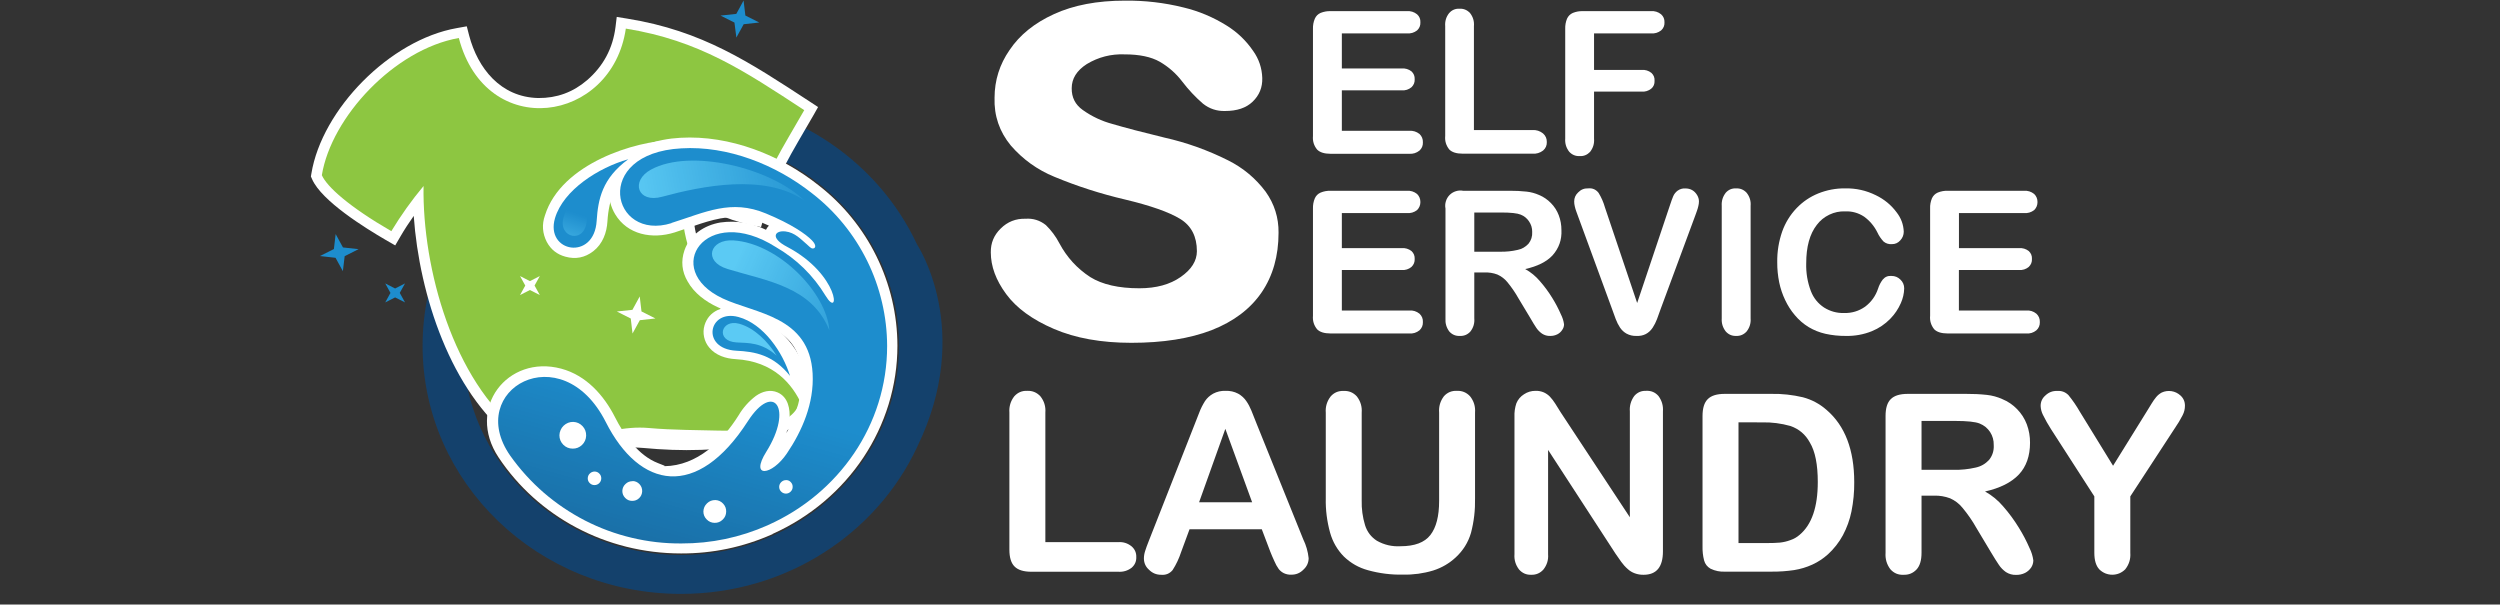
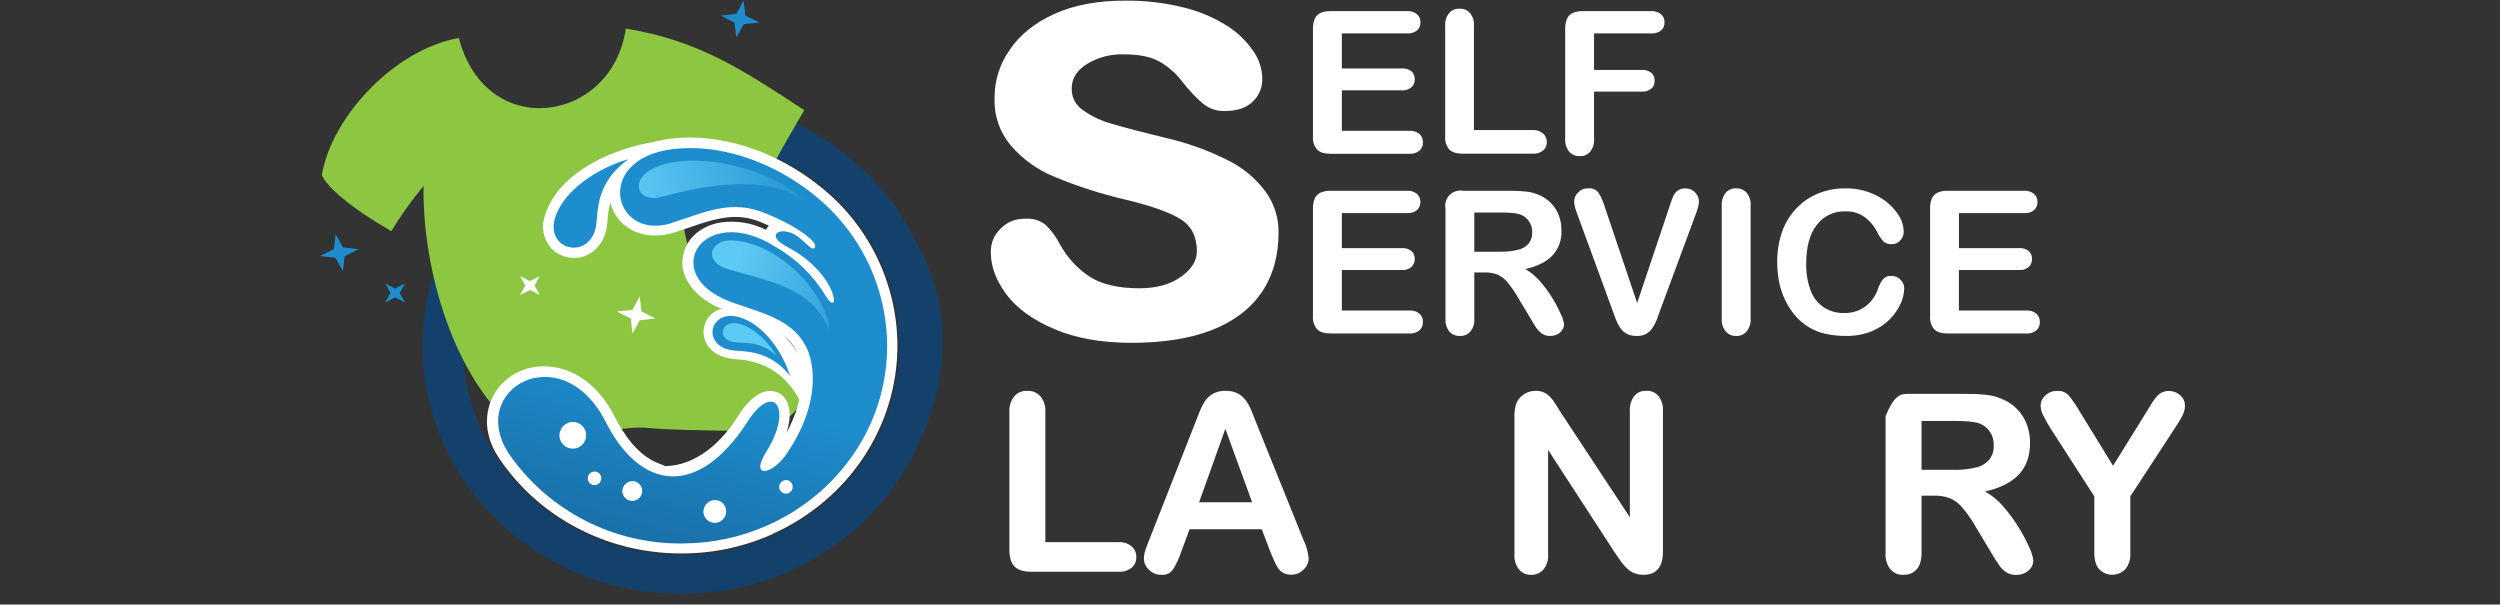
<svg xmlns="http://www.w3.org/2000/svg" width="244" zoomAndPan="magnify" viewBox="0 0 183 44.25" height="59" preserveAspectRatio="xMidYMid meet" version="1.2">
  <rect x="0" y="0" width="183" height="44.25" fill="#333333" stroke="none" />
  <defs>
    <clipPath id="c723029c6b">
      <path d="M 149 28 L 159.934 28 L 159.934 43 L 149 43 Z M 149 28 " />
    </clipPath>
    <clipPath id="54ac003caf">
      <path d="M 30 7 L 69 7 L 69 43.512 L 30 43.512 Z M 30 7 " />
    </clipPath>
    <clipPath id="4e00c6361f">
      <path d="M 22.758 1 L 60 1 L 60 34 L 22.758 34 Z M 22.758 1 " />
    </clipPath>
    <clipPath id="74111908f4">
      <path d="M 36 10 L 65 10 L 65 40 L 36 40 Z M 36 10 " />
    </clipPath>
    <clipPath id="9a78a19d54">
      <path d="M 49.141 16.324 C 51.629 15.543 53.508 14.555 56.074 15.629 C 57.945 16.406 58.98 17.129 59.434 17.594 C 59.812 17.984 59.68 18.203 59.484 18.188 C 59.348 18.188 59.219 18.016 59.023 17.852 C 58.637 17.527 58.188 17.02 57.496 16.941 C 56.723 16.848 56.34 17.402 57.605 18.062 C 61.461 20.086 61.52 23.445 60.434 21.652 C 59.523 20.152 58.309 18.965 56.793 18.086 C 51.668 14.828 48.367 19.723 52.906 21.848 C 55.289 22.965 59.258 23.133 59.484 27.344 C 59.602 29.527 58.707 31.551 57.605 33.184 C 56.508 34.816 54.859 35.039 56.094 33.066 C 58.086 29.887 56.633 27.898 54.738 30.84 C 51.023 36.609 46.816 35.793 44.34 30.887 C 41.102 24.504 33.98 28.531 37.348 33.355 C 38.059 34.355 38.875 35.258 39.801 36.062 C 40.73 36.863 41.738 37.543 42.828 38.105 C 43.918 38.664 45.059 39.086 46.25 39.367 C 47.441 39.652 48.652 39.789 49.875 39.781 C 52.074 39.785 54.176 39.344 56.188 38.453 L 56.234 38.43 C 61.379 36.129 64.938 31.125 64.938 25.32 C 64.934 24.242 64.809 23.176 64.562 22.129 C 64.316 21.078 63.957 20.07 63.48 19.102 C 63.004 18.137 62.426 17.234 61.746 16.398 C 61.066 15.562 60.301 14.816 59.449 14.156 C 56.801 12.059 53.277 10.656 49.875 10.859 C 43.281 11.219 44.758 17.715 49.16 16.332 Z M 49.141 16.324 " />
    </clipPath>
    <linearGradient x1="5406.831" gradientTransform="matrix(0.007,0,0,-0.007,21.421,-38.576)" y1="-6842.684" x2="3999.282" gradientUnits="userSpaceOnUse" y2="-11888.405" id="0425f4c739">
      <stop style="stop-color:#1d8dcd;stop-opacity:1;" offset="0" />
      <stop style="stop-color:#1d8dcd;stop-opacity:1;" offset="0.229" />
      <stop style="stop-color:#1d8dcd;stop-opacity:1;" offset="0.5" />
      <stop style="stop-color:#1d8dcd;stop-opacity:1;" offset="0.562" />
      <stop style="stop-color:#1d8ccc;stop-opacity:1;" offset="0.57" />
      <stop style="stop-color:#1d8ccb;stop-opacity:1;" offset="0.578" />
      <stop style="stop-color:#1d8bca;stop-opacity:1;" offset="0.586" />
      <stop style="stop-color:#1d8ac9;stop-opacity:1;" offset="0.594" />
      <stop style="stop-color:#1d89c8;stop-opacity:1;" offset="0.602" />
      <stop style="stop-color:#1d89c8;stop-opacity:1;" offset="0.609" />
      <stop style="stop-color:#1c88c7;stop-opacity:1;" offset="0.617" />
      <stop style="stop-color:#1c87c6;stop-opacity:1;" offset="0.625" />
      <stop style="stop-color:#1c87c5;stop-opacity:1;" offset="0.633" />
      <stop style="stop-color:#1c86c4;stop-opacity:1;" offset="0.641" />
      <stop style="stop-color:#1c85c3;stop-opacity:1;" offset="0.648" />
      <stop style="stop-color:#1c85c2;stop-opacity:1;" offset="0.656" />
      <stop style="stop-color:#1c84c1;stop-opacity:1;" offset="0.664" />
      <stop style="stop-color:#1c83c0;stop-opacity:1;" offset="0.672" />
      <stop style="stop-color:#1c82c0;stop-opacity:1;" offset="0.68" />
      <stop style="stop-color:#1c82bf;stop-opacity:1;" offset="0.688" />
      <stop style="stop-color:#1c81be;stop-opacity:1;" offset="0.695" />
      <stop style="stop-color:#1c80bd;stop-opacity:1;" offset="0.703" />
      <stop style="stop-color:#1b80bc;stop-opacity:1;" offset="0.711" />
      <stop style="stop-color:#1b7fbb;stop-opacity:1;" offset="0.719" />
      <stop style="stop-color:#1b7eba;stop-opacity:1;" offset="0.727" />
      <stop style="stop-color:#1b7eb9;stop-opacity:1;" offset="0.734" />
      <stop style="stop-color:#1b7db8;stop-opacity:1;" offset="0.742" />
      <stop style="stop-color:#1b7cb7;stop-opacity:1;" offset="0.75" />
      <stop style="stop-color:#1b7bb7;stop-opacity:1;" offset="0.758" />
      <stop style="stop-color:#1b7bb6;stop-opacity:1;" offset="0.766" />
      <stop style="stop-color:#1b7ab5;stop-opacity:1;" offset="0.771" />
      <stop style="stop-color:#1b7ab4;stop-opacity:1;" offset="0.773" />
      <stop style="stop-color:#1b79b4;stop-opacity:1;" offset="0.781" />
      <stop style="stop-color:#1b79b3;stop-opacity:1;" offset="0.789" />
      <stop style="stop-color:#1b78b2;stop-opacity:1;" offset="0.797" />
      <stop style="stop-color:#1a77b1;stop-opacity:1;" offset="0.805" />
      <stop style="stop-color:#1a76b0;stop-opacity:1;" offset="0.812" />
      <stop style="stop-color:#1a76af;stop-opacity:1;" offset="0.82" />
      <stop style="stop-color:#1a75ae;stop-opacity:1;" offset="0.828" />
      <stop style="stop-color:#1a74ae;stop-opacity:1;" offset="0.836" />
      <stop style="stop-color:#1a74ad;stop-opacity:1;" offset="0.844" />
      <stop style="stop-color:#1a73ac;stop-opacity:1;" offset="0.852" />
      <stop style="stop-color:#1a72ab;stop-opacity:1;" offset="0.859" />
      <stop style="stop-color:#1a72aa;stop-opacity:1;" offset="0.867" />
      <stop style="stop-color:#1a71a9;stop-opacity:1;" offset="0.875" />
      <stop style="stop-color:#1a70a8;stop-opacity:1;" offset="0.883" />
      <stop style="stop-color:#196fa7;stop-opacity:1;" offset="0.891" />
      <stop style="stop-color:#196fa6;stop-opacity:1;" offset="0.898" />
      <stop style="stop-color:#196ea6;stop-opacity:1;" offset="0.906" />
      <stop style="stop-color:#196da5;stop-opacity:1;" offset="0.914" />
      <stop style="stop-color:#196da4;stop-opacity:1;" offset="0.922" />
      <stop style="stop-color:#196ca3;stop-opacity:1;" offset="0.93" />
      <stop style="stop-color:#196ba2;stop-opacity:1;" offset="0.938" />
      <stop style="stop-color:#196ba1;stop-opacity:1;" offset="0.945" />
      <stop style="stop-color:#196aa0;stop-opacity:1;" offset="0.953" />
      <stop style="stop-color:#19699f;stop-opacity:1;" offset="0.961" />
      <stop style="stop-color:#19689e;stop-opacity:1;" offset="0.969" />
      <stop style="stop-color:#19689d;stop-opacity:1;" offset="0.977" />
      <stop style="stop-color:#18679d;stop-opacity:1;" offset="0.984" />
      <stop style="stop-color:#18669c;stop-opacity:1;" offset="0.992" />
      <stop style="stop-color:#18669b;stop-opacity:1;" offset="1" />
    </linearGradient>
    <clipPath id="d9eeaa101e">
      <path d="M 52 17 L 61 17 L 61 25 L 52 25 Z M 52 17 " />
    </clipPath>
    <clipPath id="fe910b2c5d">
      <path d="M 53.234 19.684 C 56.105 20.566 59.438 20.969 60.711 24.184 C 60.52 21.453 57.012 17.824 53.703 17.598 C 51.938 17.48 51.453 19.141 53.242 19.684 Z M 53.234 19.684 " />
    </clipPath>
    <linearGradient x1="4166.443" gradientTransform="matrix(0.007,0,0,-0.007,21.421,-38.576)" y1="-8437.31" x2="5638.64" gradientUnits="userSpaceOnUse" y2="-9094.76" id="4ca0eda52c">
      <stop style="stop-color:#5bcaf4;stop-opacity:1;" offset="0" />
      <stop style="stop-color:#5bcaf4;stop-opacity:1;" offset="0.125" />
      <stop style="stop-color:#5bcaf4;stop-opacity:1;" offset="0.188" />
      <stop style="stop-color:#5bcaf4;stop-opacity:1;" offset="0.219" />
      <stop style="stop-color:#5ac9f3;stop-opacity:1;" offset="0.234" />
      <stop style="stop-color:#59c8f3;stop-opacity:1;" offset="0.244" />
      <stop style="stop-color:#59c7f2;stop-opacity:1;" offset="0.25" />
      <stop style="stop-color:#58c7f2;stop-opacity:1;" offset="0.266" />
      <stop style="stop-color:#57c6f2;stop-opacity:1;" offset="0.281" />
      <stop style="stop-color:#56c5f1;stop-opacity:1;" offset="0.297" />
      <stop style="stop-color:#56c5f1;stop-opacity:1;" offset="0.312" />
      <stop style="stop-color:#55c4f0;stop-opacity:1;" offset="0.328" />
      <stop style="stop-color:#54c3ef;stop-opacity:1;" offset="0.344" />
      <stop style="stop-color:#53c2ef;stop-opacity:1;" offset="0.359" />
      <stop style="stop-color:#52c1ee;stop-opacity:1;" offset="0.375" />
      <stop style="stop-color:#51c0ee;stop-opacity:1;" offset="0.391" />
      <stop style="stop-color:#50bfed;stop-opacity:1;" offset="0.406" />
      <stop style="stop-color:#50bfed;stop-opacity:1;" offset="0.422" />
      <stop style="stop-color:#4fbeec;stop-opacity:1;" offset="0.438" />
      <stop style="stop-color:#4ebdec;stop-opacity:1;" offset="0.453" />
      <stop style="stop-color:#4dbceb;stop-opacity:1;" offset="0.469" />
      <stop style="stop-color:#4cbbeb;stop-opacity:1;" offset="0.484" />
      <stop style="stop-color:#4bbaea;stop-opacity:1;" offset="0.5" />
      <stop style="stop-color:#4abaea;stop-opacity:1;" offset="0.516" />
      <stop style="stop-color:#4ab9e9;stop-opacity:1;" offset="0.531" />
      <stop style="stop-color:#49b8e8;stop-opacity:1;" offset="0.547" />
      <stop style="stop-color:#48b7e8;stop-opacity:1;" offset="0.562" />
      <stop style="stop-color:#47b6e7;stop-opacity:1;" offset="0.578" />
      <stop style="stop-color:#46b5e7;stop-opacity:1;" offset="0.594" />
      <stop style="stop-color:#45b5e6;stop-opacity:1;" offset="0.609" />
      <stop style="stop-color:#44b4e6;stop-opacity:1;" offset="0.625" />
      <stop style="stop-color:#44b3e5;stop-opacity:1;" offset="0.641" />
      <stop style="stop-color:#43b2e5;stop-opacity:1;" offset="0.656" />
      <stop style="stop-color:#42b1e4;stop-opacity:1;" offset="0.672" />
      <stop style="stop-color:#41b0e4;stop-opacity:1;" offset="0.688" />
      <stop style="stop-color:#40afe3;stop-opacity:1;" offset="0.703" />
      <stop style="stop-color:#3fafe3;stop-opacity:1;" offset="0.719" />
      <stop style="stop-color:#3eaee2;stop-opacity:1;" offset="0.734" />
      <stop style="stop-color:#3eade1;stop-opacity:1;" offset="0.75" />
      <stop style="stop-color:#3dace1;stop-opacity:1;" offset="0.756" />
      <stop style="stop-color:#3cace1;stop-opacity:1;" offset="0.766" />
      <stop style="stop-color:#3cabe0;stop-opacity:1;" offset="0.781" />
      <stop style="stop-color:#3baae0;stop-opacity:1;" offset="0.797" />
      <stop style="stop-color:#3aaadf;stop-opacity:1;" offset="0.812" />
      <stop style="stop-color:#39a9df;stop-opacity:1;" offset="0.828" />
      <stop style="stop-color:#38a8de;stop-opacity:1;" offset="0.844" />
      <stop style="stop-color:#37a7de;stop-opacity:1;" offset="0.859" />
      <stop style="stop-color:#37a6dd;stop-opacity:1;" offset="0.875" />
      <stop style="stop-color:#36a5dd;stop-opacity:1;" offset="0.891" />
      <stop style="stop-color:#35a4dc;stop-opacity:1;" offset="0.906" />
      <stop style="stop-color:#34a4db;stop-opacity:1;" offset="0.922" />
      <stop style="stop-color:#33a3db;stop-opacity:1;" offset="0.938" />
      <stop style="stop-color:#32a2da;stop-opacity:1;" offset="0.953" />
      <stop style="stop-color:#31a1da;stop-opacity:1;" offset="0.969" />
      <stop style="stop-color:#31a0d9;stop-opacity:1;" offset="0.984" />
      <stop style="stop-color:#309fd9;stop-opacity:1;" offset="1" />
    </linearGradient>
    <clipPath id="63a308dd87">
      <path d="M 46 11 L 59 11 L 59 15 L 46 15 Z M 46 11 " />
    </clipPath>
    <clipPath id="f86b2d9010">
      <path d="M 48.469 14.402 C 51.367 13.617 55.973 12.676 58.883 14.68 C 56.414 12.289 50.562 10.84 47.66 12.41 C 46.121 13.246 46.672 14.902 48.469 14.402 Z M 48.469 14.402 " />
    </clipPath>
    <linearGradient x1="3644.804" gradientTransform="matrix(0.007,0,0,-0.007,21.421,-38.576)" y1="-8133.916" x2="5529.005" gradientUnits="userSpaceOnUse" y2="-7778.801" id="873d532383">
      <stop style="stop-color:#5bcaf4;stop-opacity:1;" offset="0" />
      <stop style="stop-color:#5ac9f4;stop-opacity:1;" offset="0.016" />
      <stop style="stop-color:#5ac8f3;stop-opacity:1;" offset="0.031" />
      <stop style="stop-color:#59c8f3;stop-opacity:1;" offset="0.047" />
      <stop style="stop-color:#58c7f2;stop-opacity:1;" offset="0.056" />
      <stop style="stop-color:#57c6f2;stop-opacity:1;" offset="0.062" />
      <stop style="stop-color:#57c6f1;stop-opacity:1;" offset="0.078" />
      <stop style="stop-color:#56c5f1;stop-opacity:1;" offset="0.094" />
      <stop style="stop-color:#55c4f0;stop-opacity:1;" offset="0.109" />
      <stop style="stop-color:#54c3f0;stop-opacity:1;" offset="0.125" />
      <stop style="stop-color:#53c2ef;stop-opacity:1;" offset="0.141" />
      <stop style="stop-color:#52c1ef;stop-opacity:1;" offset="0.156" />
      <stop style="stop-color:#51c1ee;stop-opacity:1;" offset="0.172" />
      <stop style="stop-color:#51c0ed;stop-opacity:1;" offset="0.188" />
      <stop style="stop-color:#50bfed;stop-opacity:1;" offset="0.203" />
      <stop style="stop-color:#4fbeec;stop-opacity:1;" offset="0.219" />
      <stop style="stop-color:#4ebdec;stop-opacity:1;" offset="0.234" />
      <stop style="stop-color:#4dbceb;stop-opacity:1;" offset="0.25" />
      <stop style="stop-color:#4cbbeb;stop-opacity:1;" offset="0.266" />
      <stop style="stop-color:#4bbaea;stop-opacity:1;" offset="0.281" />
      <stop style="stop-color:#4abaea;stop-opacity:1;" offset="0.297" />
      <stop style="stop-color:#49b9e9;stop-opacity:1;" offset="0.312" />
      <stop style="stop-color:#49b8e8;stop-opacity:1;" offset="0.328" />
      <stop style="stop-color:#48b7e8;stop-opacity:1;" offset="0.344" />
      <stop style="stop-color:#47b6e7;stop-opacity:1;" offset="0.359" />
      <stop style="stop-color:#46b5e7;stop-opacity:1;" offset="0.375" />
      <stop style="stop-color:#45b4e6;stop-opacity:1;" offset="0.391" />
      <stop style="stop-color:#44b3e6;stop-opacity:1;" offset="0.406" />
      <stop style="stop-color:#43b3e5;stop-opacity:1;" offset="0.422" />
      <stop style="stop-color:#42b2e4;stop-opacity:1;" offset="0.438" />
      <stop style="stop-color:#41b1e4;stop-opacity:1;" offset="0.453" />
      <stop style="stop-color:#41b0e3;stop-opacity:1;" offset="0.469" />
      <stop style="stop-color:#40afe3;stop-opacity:1;" offset="0.484" />
      <stop style="stop-color:#3faee2;stop-opacity:1;" offset="0.5" />
      <stop style="stop-color:#3eade2;stop-opacity:1;" offset="0.516" />
      <stop style="stop-color:#3dace1;stop-opacity:1;" offset="0.531" />
      <stop style="stop-color:#3cace1;stop-opacity:1;" offset="0.547" />
      <stop style="stop-color:#3babe0;stop-opacity:1;" offset="0.562" />
      <stop style="stop-color:#3aaadf;stop-opacity:1;" offset="0.578" />
      <stop style="stop-color:#39a9df;stop-opacity:1;" offset="0.594" />
      <stop style="stop-color:#39a8de;stop-opacity:1;" offset="0.609" />
      <stop style="stop-color:#38a7de;stop-opacity:1;" offset="0.625" />
      <stop style="stop-color:#37a6dd;stop-opacity:1;" offset="0.641" />
      <stop style="stop-color:#36a5dd;stop-opacity:1;" offset="0.656" />
      <stop style="stop-color:#35a5dc;stop-opacity:1;" offset="0.672" />
      <stop style="stop-color:#34a4dc;stop-opacity:1;" offset="0.688" />
      <stop style="stop-color:#33a3db;stop-opacity:1;" offset="0.703" />
      <stop style="stop-color:#32a2da;stop-opacity:1;" offset="0.719" />
      <stop style="stop-color:#31a1da;stop-opacity:1;" offset="0.734" />
      <stop style="stop-color:#31a0d9;stop-opacity:1;" offset="0.75" />
      <stop style="stop-color:#309fd9;stop-opacity:1;" offset="0.766" />
      <stop style="stop-color:#2f9ed8;stop-opacity:1;" offset="0.781" />
      <stop style="stop-color:#2e9ed8;stop-opacity:1;" offset="0.797" />
      <stop style="stop-color:#2d9dd7;stop-opacity:1;" offset="0.812" />
      <stop style="stop-color:#2c9cd6;stop-opacity:1;" offset="0.828" />
      <stop style="stop-color:#2b9bd6;stop-opacity:1;" offset="0.844" />
      <stop style="stop-color:#2a9ad5;stop-opacity:1;" offset="0.859" />
      <stop style="stop-color:#2999d5;stop-opacity:1;" offset="0.875" />
      <stop style="stop-color:#2998d4;stop-opacity:1;" offset="0.891" />
      <stop style="stop-color:#2897d4;stop-opacity:1;" offset="0.906" />
      <stop style="stop-color:#2797d3;stop-opacity:1;" offset="0.922" />
      <stop style="stop-color:#2696d3;stop-opacity:1;" offset="0.938" />
      <stop style="stop-color:#2595d2;stop-opacity:1;" offset="0.944" />
      <stop style="stop-color:#2594d2;stop-opacity:1;" offset="0.953" />
      <stop style="stop-color:#2494d1;stop-opacity:1;" offset="0.969" />
      <stop style="stop-color:#2393d1;stop-opacity:1;" offset="0.984" />
      <stop style="stop-color:#2292d0;stop-opacity:1;" offset="1" />
    </linearGradient>
    <clipPath id="f0851da34e">
      <path d="M 41 12 L 45 12 L 45 18 L 41 18 Z M 41 12 " />
    </clipPath>
    <clipPath id="8ae7a9592b">
-       <path d="M 44.152 12.781 C 42.93 14.027 42.996 15.164 42.953 16.117 C 42.844 17.91 40.809 17.43 41.254 15.914 C 41.629 14.648 42.871 13.508 44.152 12.781 Z M 44.152 12.781 " />
-     </clipPath>
+       </clipPath>
    <linearGradient x1="3175.143" gradientTransform="matrix(0.007,0,0,-0.007,21.421,-38.576)" y1="-8252.596" x2="3438.571" gradientUnits="userSpaceOnUse" y2="-7443.032" id="107d5ee1da">
      <stop style="stop-color:#4abaea;stop-opacity:1;" offset="0" />
      <stop style="stop-color:#4ab9e9;stop-opacity:1;" offset="0.008" />
      <stop style="stop-color:#49b8e9;stop-opacity:1;" offset="0.016" />
      <stop style="stop-color:#49b8e8;stop-opacity:1;" offset="0.023" />
      <stop style="stop-color:#48b7e8;stop-opacity:1;" offset="0.031" />
      <stop style="stop-color:#47b6e7;stop-opacity:1;" offset="0.039" />
      <stop style="stop-color:#46b6e7;stop-opacity:1;" offset="0.047" />
      <stop style="stop-color:#46b5e7;stop-opacity:1;" offset="0.055" />
      <stop style="stop-color:#45b4e6;stop-opacity:1;" offset="0.062" />
      <stop style="stop-color:#44b3e6;stop-opacity:1;" offset="0.07" />
      <stop style="stop-color:#43b3e5;stop-opacity:1;" offset="0.078" />
      <stop style="stop-color:#43b2e5;stop-opacity:1;" offset="0.086" />
      <stop style="stop-color:#42b1e4;stop-opacity:1;" offset="0.094" />
      <stop style="stop-color:#41b1e4;stop-opacity:1;" offset="0.102" />
      <stop style="stop-color:#41b0e3;stop-opacity:1;" offset="0.109" />
      <stop style="stop-color:#40afe3;stop-opacity:1;" offset="0.117" />
      <stop style="stop-color:#3faee2;stop-opacity:1;" offset="0.125" />
      <stop style="stop-color:#3eaee2;stop-opacity:1;" offset="0.133" />
      <stop style="stop-color:#3eade2;stop-opacity:1;" offset="0.141" />
      <stop style="stop-color:#3dace1;stop-opacity:1;" offset="0.148" />
      <stop style="stop-color:#3cace1;stop-opacity:1;" offset="0.156" />
      <stop style="stop-color:#3babe0;stop-opacity:1;" offset="0.164" />
      <stop style="stop-color:#3baae0;stop-opacity:1;" offset="0.172" />
      <stop style="stop-color:#3aaadf;stop-opacity:1;" offset="0.175" />
      <stop style="stop-color:#3aa9df;stop-opacity:1;" offset="0.18" />
      <stop style="stop-color:#39a9df;stop-opacity:1;" offset="0.188" />
      <stop style="stop-color:#39a8de;stop-opacity:1;" offset="0.195" />
      <stop style="stop-color:#38a7de;stop-opacity:1;" offset="0.203" />
      <stop style="stop-color:#37a7dd;stop-opacity:1;" offset="0.211" />
      <stop style="stop-color:#36a6dd;stop-opacity:1;" offset="0.219" />
      <stop style="stop-color:#36a5dd;stop-opacity:1;" offset="0.227" />
      <stop style="stop-color:#35a5dc;stop-opacity:1;" offset="0.234" />
      <stop style="stop-color:#34a4dc;stop-opacity:1;" offset="0.242" />
      <stop style="stop-color:#34a3db;stop-opacity:1;" offset="0.25" />
      <stop style="stop-color:#33a2db;stop-opacity:1;" offset="0.258" />
      <stop style="stop-color:#32a2da;stop-opacity:1;" offset="0.266" />
      <stop style="stop-color:#31a1da;stop-opacity:1;" offset="0.273" />
      <stop style="stop-color:#31a0d9;stop-opacity:1;" offset="0.281" />
      <stop style="stop-color:#30a0d9;stop-opacity:1;" offset="0.289" />
      <stop style="stop-color:#2f9fd8;stop-opacity:1;" offset="0.297" />
      <stop style="stop-color:#2e9ed8;stop-opacity:1;" offset="0.305" />
      <stop style="stop-color:#2e9dd8;stop-opacity:1;" offset="0.312" />
      <stop style="stop-color:#2d9dd7;stop-opacity:1;" offset="0.32" />
      <stop style="stop-color:#2c9cd7;stop-opacity:1;" offset="0.328" />
      <stop style="stop-color:#2c9bd6;stop-opacity:1;" offset="0.336" />
      <stop style="stop-color:#2b9bd6;stop-opacity:1;" offset="0.344" />
      <stop style="stop-color:#2a9ad5;stop-opacity:1;" offset="0.352" />
      <stop style="stop-color:#2999d5;stop-opacity:1;" offset="0.359" />
      <stop style="stop-color:#2998d4;stop-opacity:1;" offset="0.367" />
      <stop style="stop-color:#2898d4;stop-opacity:1;" offset="0.375" />
      <stop style="stop-color:#2797d3;stop-opacity:1;" offset="0.383" />
      <stop style="stop-color:#2796d3;stop-opacity:1;" offset="0.391" />
      <stop style="stop-color:#2696d3;stop-opacity:1;" offset="0.398" />
      <stop style="stop-color:#2595d2;stop-opacity:1;" offset="0.406" />
      <stop style="stop-color:#2494d2;stop-opacity:1;" offset="0.414" />
      <stop style="stop-color:#2493d1;stop-opacity:1;" offset="0.422" />
      <stop style="stop-color:#2393d1;stop-opacity:1;" offset="0.43" />
      <stop style="stop-color:#2292d0;stop-opacity:1;" offset="0.438" />
      <stop style="stop-color:#2191d0;stop-opacity:1;" offset="0.445" />
      <stop style="stop-color:#2191cf;stop-opacity:1;" offset="0.453" />
      <stop style="stop-color:#2090cf;stop-opacity:1;" offset="0.461" />
      <stop style="stop-color:#1f8fce;stop-opacity:1;" offset="0.469" />
      <stop style="stop-color:#1f8ece;stop-opacity:1;" offset="0.477" />
      <stop style="stop-color:#1e8ece;stop-opacity:1;" offset="0.484" />
      <stop style="stop-color:#1d8dcd;stop-opacity:1;" offset="0.5" />
      <stop style="stop-color:#1d8dcd;stop-opacity:1;" offset="0.825" />
      <stop style="stop-color:#1d8dcd;stop-opacity:1;" offset="1" />
    </linearGradient>
    <clipPath id="c4970e57f9">
      <path d="M 52 23 L 57 23 L 57 27 L 52 27 Z M 52 23 " />
    </clipPath>
    <clipPath id="936f41250f">
      <path d="M 56.852 26.039 C 55.758 25.047 54.758 25.113 53.922 25.066 C 52.348 24.98 52.766 23.332 54.102 23.695 C 55.211 23.996 56.211 24.992 56.852 26.039 Z M 56.852 26.039 " />
    </clipPath>
    <linearGradient x1="4294.198" gradientTransform="matrix(0.007,0,0,-0.007,21.421,-38.576)" y1="-9252.698" x2="4973.295" gradientUnits="userSpaceOnUse" y2="-9581.596" id="c3c1483272">
      <stop style="stop-color:#5bcaf4;stop-opacity:1;" offset="0" />
      <stop style="stop-color:#5bcaf4;stop-opacity:1;" offset="0.225" />
      <stop style="stop-color:#5bcaf4;stop-opacity:1;" offset="0.5" />
      <stop style="stop-color:#5bcaf4;stop-opacity:1;" offset="0.75" />
      <stop style="stop-color:#5bcaf4;stop-opacity:1;" offset="0.775" />
      <stop style="stop-color:#5bcaf4;stop-opacity:1;" offset="0.812" />
      <stop style="stop-color:#5bcaf4;stop-opacity:1;" offset="0.844" />
      <stop style="stop-color:#5bcaf4;stop-opacity:1;" offset="0.852" />
      <stop style="stop-color:#5ac9f4;stop-opacity:1;" offset="0.859" />
      <stop style="stop-color:#59c8f3;stop-opacity:1;" offset="0.867" />
      <stop style="stop-color:#58c7f2;stop-opacity:1;" offset="0.875" />
      <stop style="stop-color:#57c6f2;stop-opacity:1;" offset="0.883" />
      <stop style="stop-color:#56c5f1;stop-opacity:1;" offset="0.891" />
      <stop style="stop-color:#55c4f1;stop-opacity:1;" offset="0.898" />
      <stop style="stop-color:#54c3f0;stop-opacity:1;" offset="0.906" />
      <stop style="stop-color:#53c3ef;stop-opacity:1;" offset="0.914" />
      <stop style="stop-color:#52c2ef;stop-opacity:1;" offset="0.922" />
      <stop style="stop-color:#52c1ee;stop-opacity:1;" offset="0.93" />
      <stop style="stop-color:#51c0ed;stop-opacity:1;" offset="0.938" />
      <stop style="stop-color:#50bfed;stop-opacity:1;" offset="0.945" />
      <stop style="stop-color:#4fbeec;stop-opacity:1;" offset="0.953" />
      <stop style="stop-color:#4ebdec;stop-opacity:1;" offset="0.961" />
      <stop style="stop-color:#4dbceb;stop-opacity:1;" offset="0.969" />
      <stop style="stop-color:#4cbbea;stop-opacity:1;" offset="0.977" />
      <stop style="stop-color:#4bbaea;stop-opacity:1;" offset="0.984" />
      <stop style="stop-color:#4ab9e9;stop-opacity:1;" offset="0.992" />
      <stop style="stop-color:#49b8e8;stop-opacity:1;" offset="1" />
    </linearGradient>
  </defs>
  <g id="bb8161bf39">
    <path style=" stroke:none;fill-rule:nonzero;fill:#ffffff;fill-opacity:1;" d="M 93.59 17.035 C 93.59 18.734 93.176 20.191 92.352 21.402 C 91.523 22.613 90.305 23.535 88.691 24.168 C 87.086 24.785 85.125 25.094 82.816 25.094 C 80.609 25.094 78.719 24.754 77.141 24.074 C 75.566 23.398 74.402 22.547 73.652 21.527 C 72.902 20.512 72.527 19.496 72.527 18.473 C 72.516 17.789 72.758 17.211 73.246 16.734 C 73.75 16.23 74.359 15.992 75.07 16.012 C 75.625 15.973 76.121 16.129 76.559 16.477 C 76.957 16.867 77.289 17.312 77.547 17.809 C 78.09 18.828 78.844 19.656 79.812 20.285 C 80.688 20.828 81.887 21.102 83.402 21.102 C 84.637 21.102 85.645 20.824 86.43 20.273 C 87.215 19.727 87.609 19.098 87.613 18.391 C 87.613 17.312 87.203 16.52 86.387 16.023 C 85.566 15.523 84.223 15.051 82.344 14.602 C 80.578 14.188 78.855 13.637 77.18 12.941 C 75.934 12.43 74.875 11.668 73.992 10.652 C 73.156 9.637 72.758 8.469 72.801 7.152 C 72.805 5.875 73.172 4.711 73.902 3.66 C 74.637 2.562 75.723 1.684 77.156 1.031 C 78.59 0.375 80.32 0.047 82.344 0.047 C 83.789 0.031 85.219 0.195 86.621 0.543 C 87.75 0.812 88.809 1.258 89.797 1.875 C 90.57 2.355 91.215 2.973 91.73 3.727 C 92.152 4.32 92.375 4.98 92.398 5.711 C 92.418 6.395 92.184 6.977 91.688 7.449 C 91.215 7.902 90.543 8.125 89.672 8.125 C 89.066 8.141 88.527 7.961 88.055 7.586 C 87.492 7.098 86.988 6.559 86.535 5.965 C 86.086 5.375 85.535 4.891 84.895 4.52 C 84.262 4.16 83.406 3.98 82.324 3.98 C 81.332 3.941 80.406 4.176 79.551 4.691 C 78.816 5.164 78.449 5.754 78.449 6.461 C 78.441 7.133 78.711 7.664 79.258 8.051 C 79.926 8.527 80.652 8.867 81.441 9.078 C 82.359 9.348 83.617 9.68 85.227 10.07 C 86.852 10.434 88.41 10.992 89.898 11.738 C 90.992 12.285 91.91 13.051 92.645 14.031 C 93.285 14.93 93.602 15.934 93.59 17.035 Z M 93.59 17.035 " />
    <path style=" stroke:none;fill-rule:nonzero;fill:#ffffff;fill-opacity:1;" d="M 76.52 30.207 L 76.52 39.684 L 81.855 39.684 C 82.223 39.66 82.547 39.762 82.836 39.996 C 83.07 40.203 83.184 40.461 83.176 40.773 C 83.188 41.09 83.074 41.348 82.84 41.555 C 82.551 41.777 82.223 41.875 81.855 41.852 L 75.5 41.852 C 74.93 41.852 74.516 41.723 74.266 41.469 C 74.012 41.219 73.887 40.805 73.887 40.234 L 73.887 30.207 C 73.855 29.762 73.973 29.359 74.246 29.008 C 74.5 28.727 74.812 28.594 75.191 28.609 C 75.57 28.594 75.891 28.727 76.152 29.004 C 76.434 29.355 76.555 29.758 76.52 30.207 Z M 76.52 30.207 " />
    <path style=" stroke:none;fill-rule:nonzero;fill:#ffffff;fill-opacity:1;" d="M 92.984 40.379 L 92.363 38.742 L 87.074 38.742 L 86.457 40.414 C 86.305 40.879 86.098 41.32 85.832 41.734 C 85.613 41.992 85.332 42.105 84.992 42.074 C 84.648 42.074 84.355 41.953 84.113 41.711 C 83.863 41.492 83.738 41.215 83.734 40.883 C 83.734 40.695 83.766 40.512 83.824 40.336 C 83.883 40.145 83.98 39.871 84.113 39.543 L 87.438 31.086 C 87.531 30.844 87.648 30.551 87.781 30.211 C 87.891 29.914 88.035 29.633 88.203 29.363 C 88.359 29.133 88.559 28.953 88.801 28.816 C 89.082 28.668 89.387 28.598 89.707 28.609 C 90.035 28.598 90.344 28.664 90.633 28.816 C 90.871 28.949 91.07 29.129 91.227 29.355 C 91.379 29.574 91.504 29.812 91.605 30.062 C 91.711 30.312 91.84 30.648 92.004 31.066 L 95.395 39.473 C 95.609 39.91 95.742 40.375 95.793 40.859 C 95.789 41.191 95.66 41.469 95.418 41.691 C 95.168 41.949 94.867 42.074 94.508 42.066 C 94.324 42.074 94.148 42.035 93.977 41.957 C 93.832 41.883 93.707 41.785 93.605 41.656 C 93.473 41.473 93.367 41.277 93.281 41.07 C 93.16 40.809 93.062 40.578 92.984 40.379 Z M 87.773 36.766 L 91.656 36.766 L 89.695 31.391 Z M 87.773 36.766 " />
-     <path style=" stroke:none;fill-rule:nonzero;fill:#ffffff;fill-opacity:1;" d="M 97.047 36.469 L 97.047 30.215 C 97.012 29.77 97.133 29.371 97.406 29.016 C 97.656 28.734 97.973 28.602 98.348 28.617 C 98.734 28.598 99.059 28.73 99.32 29.016 C 99.594 29.371 99.711 29.77 99.676 30.215 L 99.676 36.621 C 99.66 37.242 99.742 37.852 99.922 38.445 C 100.074 38.93 100.363 39.309 100.785 39.582 C 101.324 39.887 101.906 40.02 102.523 39.984 C 103.551 39.984 104.277 39.711 104.703 39.164 C 105.129 38.617 105.344 37.789 105.344 36.672 L 105.344 30.207 C 105.309 29.762 105.426 29.359 105.695 29.004 C 105.949 28.723 106.266 28.594 106.645 28.609 C 107.023 28.594 107.344 28.727 107.605 29.004 C 107.887 29.355 108.008 29.758 107.973 30.207 L 107.973 36.461 C 107.992 37.324 107.895 38.172 107.676 39.008 C 107.469 39.711 107.094 40.309 106.555 40.805 C 106.078 41.246 105.527 41.566 104.906 41.762 C 104.191 41.977 103.457 42.078 102.711 42.062 C 101.836 42.082 100.973 41.973 100.129 41.738 C 99.457 41.555 98.871 41.219 98.367 40.734 C 97.887 40.242 97.551 39.66 97.363 38.992 C 97.137 38.168 97.027 37.328 97.047 36.469 Z M 97.047 36.469 " />
    <path style=" stroke:none;fill-rule:nonzero;fill:#ffffff;fill-opacity:1;" d="M 114.246 30.188 L 119.305 37.863 L 119.305 30.117 C 119.273 29.703 119.383 29.324 119.629 28.984 C 119.859 28.719 120.152 28.594 120.504 28.609 C 120.859 28.59 121.16 28.715 121.398 28.984 C 121.648 29.324 121.758 29.699 121.727 30.117 L 121.727 40.359 C 121.727 41.504 121.254 42.074 120.309 42.074 C 120.09 42.078 119.879 42.043 119.672 41.969 C 119.473 41.898 119.293 41.789 119.141 41.645 C 118.965 41.492 118.812 41.316 118.676 41.129 C 118.535 40.93 118.395 40.727 118.25 40.52 L 113.32 32.934 L 113.32 40.562 C 113.355 40.984 113.238 41.359 112.977 41.691 C 112.742 41.953 112.445 42.082 112.09 42.074 C 111.73 42.086 111.434 41.957 111.195 41.688 C 110.941 41.355 110.828 40.98 110.859 40.562 L 110.859 30.516 C 110.844 30.176 110.891 29.84 111 29.516 C 111.117 29.238 111.305 29.02 111.559 28.859 C 111.812 28.691 112.094 28.609 112.398 28.609 C 112.609 28.602 112.812 28.641 113.008 28.723 C 113.176 28.801 113.324 28.902 113.453 29.035 C 113.598 29.191 113.727 29.359 113.84 29.539 Z M 114.246 30.188 " />
-     <path style=" stroke:none;fill-rule:nonzero;fill:#ffffff;fill-opacity:1;" d="M 126.238 28.832 L 129.668 28.832 C 130.445 28.816 131.211 28.902 131.965 29.078 C 132.617 29.25 133.195 29.559 133.703 30.004 C 135.055 31.164 135.73 32.93 135.73 35.297 C 135.738 36.02 135.668 36.73 135.527 37.438 C 135.402 38.051 135.191 38.633 134.898 39.184 C 134.613 39.707 134.246 40.172 133.809 40.574 C 133.465 40.883 133.082 41.137 132.664 41.328 C 132.238 41.523 131.793 41.656 131.332 41.73 C 130.793 41.809 130.254 41.848 129.711 41.844 L 126.293 41.844 C 125.914 41.867 125.551 41.793 125.211 41.629 C 124.969 41.488 124.809 41.285 124.738 41.016 C 124.652 40.676 124.617 40.336 124.625 39.988 L 124.625 30.449 C 124.625 29.879 124.754 29.465 125.008 29.215 C 125.262 28.961 125.672 28.832 126.238 28.832 Z M 127.258 30.914 L 127.258 39.754 L 129.254 39.754 C 129.688 39.754 130.031 39.742 130.281 39.719 C 130.543 39.691 130.801 39.633 131.051 39.539 C 131.309 39.453 131.539 39.32 131.742 39.141 C 132.621 38.398 133.062 37.113 133.062 35.289 C 133.062 34.004 132.871 33.039 132.484 32.398 C 132.164 31.805 131.688 31.398 131.051 31.18 C 130.379 30.992 129.695 30.902 128.996 30.918 Z M 127.258 30.914 " />
-     <path style=" stroke:none;fill-rule:nonzero;fill:#ffffff;fill-opacity:1;" d="M 141.578 36.281 L 140.656 36.281 L 140.656 40.465 C 140.656 41.016 140.535 41.422 140.293 41.684 C 140.035 41.957 139.719 42.086 139.344 42.074 C 138.953 42.094 138.629 41.957 138.371 41.664 C 138.105 41.309 137.992 40.906 138.023 40.465 L 138.023 30.449 C 138.023 29.879 138.148 29.465 138.406 29.215 C 138.66 28.961 139.07 28.832 139.637 28.832 L 143.922 28.832 C 144.426 28.828 144.93 28.852 145.434 28.906 C 145.828 28.949 146.207 29.051 146.57 29.215 C 146.98 29.383 147.34 29.629 147.652 29.949 C 147.965 30.27 148.203 30.641 148.363 31.062 C 148.523 31.496 148.602 31.945 148.598 32.41 C 148.598 33.379 148.324 34.156 147.777 34.738 C 147.23 35.316 146.406 35.73 145.305 35.977 C 145.816 36.262 146.262 36.629 146.641 37.078 C 147.066 37.562 147.445 38.082 147.781 38.629 C 148.078 39.105 148.336 39.598 148.559 40.113 C 148.703 40.402 148.797 40.703 148.84 41.023 C 148.836 41.211 148.785 41.383 148.684 41.539 C 148.566 41.711 148.418 41.844 148.234 41.938 C 148.027 42.039 147.809 42.086 147.578 42.082 C 147.309 42.09 147.059 42.02 146.832 41.875 C 146.629 41.73 146.453 41.555 146.316 41.344 C 146.172 41.133 145.973 40.82 145.727 40.406 L 144.672 38.645 C 144.379 38.121 144.039 37.633 143.656 37.172 C 143.41 36.867 143.105 36.637 142.75 36.477 C 142.371 36.336 141.98 36.27 141.578 36.281 Z M 143.086 30.812 L 140.656 30.812 L 140.656 34.391 L 143.016 34.391 C 143.555 34.402 144.086 34.348 144.613 34.227 C 145 34.145 145.328 33.957 145.598 33.668 C 145.852 33.348 145.965 32.984 145.941 32.578 C 145.949 32.234 145.863 31.914 145.676 31.625 C 145.488 31.34 145.234 31.133 144.914 31.004 C 144.602 30.875 143.992 30.812 143.086 30.812 Z M 143.086 30.812 " />
+     <path style=" stroke:none;fill-rule:nonzero;fill:#ffffff;fill-opacity:1;" d="M 141.578 36.281 L 140.656 36.281 L 140.656 40.465 C 140.656 41.016 140.535 41.422 140.293 41.684 C 140.035 41.957 139.719 42.086 139.344 42.074 C 138.953 42.094 138.629 41.957 138.371 41.664 C 138.105 41.309 137.992 40.906 138.023 40.465 L 138.023 30.449 C 138.66 28.961 139.07 28.832 139.637 28.832 L 143.922 28.832 C 144.426 28.828 144.93 28.852 145.434 28.906 C 145.828 28.949 146.207 29.051 146.57 29.215 C 146.98 29.383 147.34 29.629 147.652 29.949 C 147.965 30.27 148.203 30.641 148.363 31.062 C 148.523 31.496 148.602 31.945 148.598 32.41 C 148.598 33.379 148.324 34.156 147.777 34.738 C 147.23 35.316 146.406 35.73 145.305 35.977 C 145.816 36.262 146.262 36.629 146.641 37.078 C 147.066 37.562 147.445 38.082 147.781 38.629 C 148.078 39.105 148.336 39.598 148.559 40.113 C 148.703 40.402 148.797 40.703 148.84 41.023 C 148.836 41.211 148.785 41.383 148.684 41.539 C 148.566 41.711 148.418 41.844 148.234 41.938 C 148.027 42.039 147.809 42.086 147.578 42.082 C 147.309 42.09 147.059 42.02 146.832 41.875 C 146.629 41.73 146.453 41.555 146.316 41.344 C 146.172 41.133 145.973 40.82 145.727 40.406 L 144.672 38.645 C 144.379 38.121 144.039 37.633 143.656 37.172 C 143.41 36.867 143.105 36.637 142.75 36.477 C 142.371 36.336 141.98 36.27 141.578 36.281 Z M 143.086 30.812 L 140.656 30.812 L 140.656 34.391 L 143.016 34.391 C 143.555 34.402 144.086 34.348 144.613 34.227 C 145 34.145 145.328 33.957 145.598 33.668 C 145.852 33.348 145.965 32.984 145.941 32.578 C 145.949 32.234 145.863 31.914 145.676 31.625 C 145.488 31.34 145.234 31.133 144.914 31.004 C 144.602 30.875 143.992 30.812 143.086 30.812 Z M 143.086 30.812 " />
    <g clip-rule="nonzero" clip-path="url(#c723029c6b)">
      <path style=" stroke:none;fill-rule:nonzero;fill:#ffffff;fill-opacity:1;" d="M 153.305 40.465 L 153.305 36.336 L 150.129 31.406 C 149.914 31.07 149.719 30.723 149.543 30.367 C 149.441 30.164 149.387 29.949 149.375 29.727 C 149.371 29.41 149.488 29.152 149.727 28.945 C 149.969 28.715 150.254 28.605 150.59 28.617 C 150.906 28.594 151.184 28.695 151.41 28.922 C 151.723 29.305 152 29.711 152.246 30.141 L 154.676 34.094 L 157.129 30.141 L 157.504 29.531 C 157.602 29.367 157.711 29.215 157.832 29.066 C 157.945 28.93 158.082 28.82 158.238 28.734 C 158.465 28.629 158.703 28.598 158.953 28.633 C 159.203 28.672 159.418 28.777 159.605 28.945 C 159.828 29.145 159.938 29.395 159.938 29.695 C 159.938 29.941 159.883 30.172 159.77 30.391 C 159.602 30.723 159.406 31.043 159.195 31.348 L 155.938 36.336 L 155.938 40.465 C 155.973 40.918 155.848 41.32 155.566 41.676 C 155.441 41.801 155.297 41.898 155.133 41.969 C 154.969 42.035 154.797 42.07 154.617 42.07 C 154.441 42.07 154.27 42.035 154.105 41.969 C 153.941 41.898 153.793 41.801 153.668 41.676 C 153.426 41.414 153.305 41.012 153.305 40.465 Z M 153.305 40.465 " />
    </g>
    <g clip-rule="nonzero" clip-path="url(#54ac003caf)">
      <path style=" stroke:none;fill-rule:evenodd;fill:#14416c;fill-opacity:1;" d="M 67.133 32.723 C 64.176 39.059 57.555 43.473 49.852 43.473 C 39.402 43.473 30.934 35.34 30.934 25.309 C 30.934 15.277 39.402 7.148 49.852 7.148 C 57.555 7.148 64.18 11.562 67.133 17.902 C 67.133 17.914 71.312 24.148 67.133 32.723 Z M 49.852 9.992 C 58.668 9.992 65.812 16.852 65.812 25.309 C 65.812 33.77 58.668 40.629 49.852 40.629 C 41.039 40.629 33.895 33.77 33.895 25.309 C 33.895 16.848 41.039 9.992 49.852 9.992 Z M 49.852 9.992 " />
    </g>
    <path style=" stroke:none;fill-rule:evenodd;fill:#1d8dcd;fill-opacity:1;" d="M 25.098 19.848 L 24.562 18.871 L 23.422 18.742 L 24.441 18.23 L 24.57 17.133 L 25.105 18.113 L 26.25 18.238 L 25.23 18.75 Z M 53.902 2.75 L 54.438 1.773 L 55.578 1.648 L 54.562 1.137 L 54.43 0.039 L 53.898 1.016 L 52.742 1.141 L 53.762 1.652 Z M 29.648 22.137 L 29.262 21.441 L 29.648 20.746 L 28.922 21.117 L 28.199 20.746 L 28.582 21.441 L 28.199 22.137 L 28.922 21.77 Z M 29.648 22.137 " />
    <g clip-rule="nonzero" clip-path="url(#4e00c6361f)">
-       <path style=" stroke:none;fill-rule:evenodd;fill:#ffffff;fill-opacity:1;" d="M 50.723 14.938 C 50.621 18.859 53.473 23.254 56.754 25.285 C 57.512 25.719 58.223 26.215 58.891 26.773 C 59.281 27.125 59.586 27.535 59.535 28.074 C 59.512 28.305 59.383 28.57 59.387 28.781 C 59.398 28.969 59.383 29.156 59.348 29.34 C 59.023 31.047 57.039 31.934 55.492 32.348 C 52.898 33.055 49.789 33.043 47.125 32.793 C 45.902 32.68 44.734 32.836 43.527 33.023 C 42.371 33.203 41.18 33.395 40.008 33.227 C 39.094 33.094 38.273 32.746 37.547 32.172 C 33.012 28.676 30.695 21.617 30.285 15.805 C 29.938 16.297 29.609 16.797 29.324 17.289 L 28.93 17.965 L 28.238 17.566 C 26.754 16.703 23.539 14.715 22.844 13.113 L 22.758 12.918 L 22.793 12.707 C 23.562 8.008 28.539 2.914 33.449 2.055 L 34.168 1.926 L 34.344 2.609 C 34.973 4.996 36.641 7.117 39.402 7.176 C 40.754 7.188 41.945 6.754 42.977 5.867 C 44.164 4.84 44.859 3.543 45.055 1.98 L 45.145 1.238 L 45.938 1.367 C 51.414 2.254 54.832 4.531 59.301 7.453 L 59.883 7.836 L 59.555 8.418 C 58.832 9.688 58.051 10.949 57.387 12.246 C 56.777 13.438 56.285 14.672 55.906 15.953 L 55.707 16.621 L 54.996 16.48 C 54.07 16.273 53.172 15.977 52.309 15.582 C 51.781 15.348 51.266 15.117 50.727 14.938 Z M 50.723 14.938 " />
-     </g>
+       </g>
    <path style=" stroke:none;fill-rule:evenodd;fill:#8dc641;fill-opacity:1;" d="M 45.816 2.094 C 51.191 2.965 54.469 5.184 58.871 8.062 C 57.191 11.008 56.098 12.566 55.16 15.758 C 53.227 15.367 51.922 14.414 50.027 13.949 C 49.332 18.609 52.801 23.734 56.332 25.914 C 59.699 27.996 58.57 27.801 58.609 28.812 C 58.68 30.559 56.703 31.637 52.57 31.52 C 51.309 31.484 49.199 31.484 47.52 31.332 C 43.82 30.992 40.664 33.633 38.043 31.598 C 33.219 27.871 30.906 19.684 31.004 13.617 C 30.133 14.66 29.348 15.762 28.645 16.922 C 25.543 15.125 23.93 13.668 23.559 12.824 C 24.254 8.566 28.875 3.613 33.586 2.781 C 35.578 10.387 44.801 9.035 45.812 2.086 Z M 45.816 2.094 " />
    <path style=" stroke:none;fill-rule:evenodd;fill:#ffffff;fill-opacity:1;" d="M 56.555 39.098 L 56.492 39.125 C 54.375 40.055 52.164 40.52 49.852 40.512 C 44.359 40.512 39.371 37.809 36.496 33.484 C 34.09 29.867 37.156 25.941 41.074 26.984 C 42.922 27.477 44.211 28.949 45.02 30.543 C 45.668 31.828 46.723 33.344 48.16 33.898 L 48.645 34.09 L 48.645 34.125 C 51.027 34.09 52.883 32.289 54.055 30.418 C 54.387 29.855 54.812 29.375 55.332 28.98 C 55.793 28.656 56.383 28.484 56.93 28.73 C 57.699 29.07 57.852 29.957 57.789 30.688 C 57.75 31.035 57.672 31.379 57.559 31.711 C 58.289 30.363 58.762 28.879 58.68 27.352 C 58.613 26.137 58.215 25.156 57.176 24.414 C 55.855 23.465 54.012 23.18 52.539 22.488 C 51.645 22.074 50.812 21.457 50.336 20.605 C 49.91 19.879 49.832 19.113 50.105 18.316 C 50.496 17.191 51.551 16.484 52.738 16.285 C 53.902 16.125 55.016 16.305 56.07 16.82 C 56.125 16.707 56.195 16.605 56.285 16.516 C 56.094 16.43 55.91 16.352 55.75 16.285 C 54.934 15.934 54.086 15.809 53.207 15.918 C 51.938 16.062 50.59 16.633 49.375 17.016 C 47.734 17.527 45.93 17.188 45.023 15.672 C 44.695 15.117 44.551 14.516 44.586 13.871 C 44.625 13.23 44.832 12.648 45.219 12.133 C 46.234 10.715 48.09 10.18 49.801 10.086 C 53.43 9.879 57.141 11.352 59.914 13.559 C 60.809 14.254 61.617 15.039 62.332 15.918 C 63.047 16.797 63.656 17.742 64.156 18.762 C 64.656 19.777 65.035 20.836 65.297 21.941 C 65.555 23.047 65.688 24.164 65.691 25.297 C 65.691 31.223 62.121 36.586 56.547 39.086 Z M 56.555 39.098 " />
    <g clip-rule="nonzero" clip-path="url(#74111908f4)">
      <g clip-rule="evenodd" clip-path="url(#9a78a19d54)">
        <path style=" stroke:none;fill-rule:nonzero;fill:url(#0425f4c739);" d="M 33.98 39.789 L 33.98 10.656 L 64.938 10.656 L 64.938 39.789 Z M 33.98 39.789 " />
      </g>
    </g>
    <g clip-rule="nonzero" clip-path="url(#d9eeaa101e)">
      <g clip-rule="evenodd" clip-path="url(#fe910b2c5d)">
        <path style=" stroke:none;fill-rule:nonzero;fill:url(#4ca0eda52c);" d="M 51.453 24.184 L 51.453 17.48 L 60.711 17.48 L 60.711 24.184 Z M 51.453 24.184 " />
      </g>
    </g>
    <g clip-rule="nonzero" clip-path="url(#63a308dd87)">
      <g clip-rule="evenodd" clip-path="url(#f86b2d9010)">
        <path style=" stroke:none;fill-rule:nonzero;fill:url(#873d532383);" d="M 46.121 14.902 L 46.121 10.84 L 58.883 10.84 L 58.883 14.902 Z M 46.121 14.902 " />
      </g>
    </g>
    <path style=" stroke:none;fill-rule:evenodd;fill:#ffffff;fill-opacity:1;" d="M 44.465 16.199 C 44.418 17.027 44.117 17.855 43.426 18.391 C 42.812 18.863 42.133 18.996 41.387 18.789 C 40.781 18.625 40.328 18.27 40.027 17.715 C 39.703 17.082 39.656 16.434 39.891 15.766 C 41.09 11.922 46.637 10.305 49.148 10.27 C 46.715 11.258 44.664 12.867 44.465 16.199 Z M 44.465 16.199 " />
    <path style=" stroke:none;fill-rule:evenodd;fill:#1d8dcd;fill-opacity:1;" d="M 45.984 11.66 C 44.074 13.066 43.781 14.582 43.676 16.16 C 43.5 19.125 39.891 18.477 40.625 15.973 C 41.242 13.891 43.836 12.27 45.973 11.66 Z M 45.984 11.66 " />
    <g clip-rule="nonzero" clip-path="url(#f0851da34e)">
      <g clip-rule="evenodd" clip-path="url(#8ae7a9592b)">
        <path style=" stroke:none;fill-rule:nonzero;fill:url(#107d5ee1da);" d="M 40.809 17.91 L 40.809 12.781 L 44.152 12.781 L 44.152 17.91 Z M 40.809 17.91 " />
      </g>
    </g>
    <path style=" stroke:none;fill-rule:evenodd;fill:#ffffff;fill-opacity:1;" d="M 53.848 26.289 C 53.121 26.25 52.391 26.012 51.922 25.449 C 51.73 25.223 51.602 24.961 51.539 24.668 C 51.477 24.375 51.488 24.086 51.574 23.801 C 51.73 23.297 52.043 22.93 52.52 22.699 C 53.078 22.445 53.648 22.41 54.23 22.59 C 56.324 23.156 58.973 25.555 58.84 27.543 L 58.695 29.641 C 58.004 28.121 56.637 26.445 53.844 26.289 Z M 53.848 26.289 " />
    <path style=" stroke:none;fill-rule:evenodd;fill:#1d8dcd;fill-opacity:1;" d="M 57.836 27.523 C 56.602 25.977 55.273 25.738 53.887 25.672 C 51.281 25.527 51.852 22.609 54.051 23.203 C 55.902 23.703 57.309 25.805 57.836 27.535 Z M 57.836 27.523 " />
    <g clip-rule="nonzero" clip-path="url(#c4970e57f9)">
      <g clip-rule="evenodd" clip-path="url(#936f41250f)">
        <path style=" stroke:none;fill-rule:nonzero;fill:url(#c3c1483272);" d="M 52.348 26.039 L 52.348 23.332 L 56.852 23.332 L 56.852 26.039 Z M 52.348 26.039 " />
      </g>
    </g>
    <path style=" stroke:none;fill-rule:evenodd;fill:#ffffff;fill-opacity:1;" d="M 46.301 24.414 L 46.836 23.438 L 47.977 23.312 L 46.957 22.797 L 46.828 21.699 L 46.293 22.68 L 45.152 22.801 L 46.172 23.316 Z M 38.066 21.598 L 38.449 20.902 L 38.066 20.207 L 38.789 20.578 L 39.516 20.207 L 39.129 20.902 L 39.516 21.598 L 38.789 21.23 Z M 38.066 21.598 " />
    <path style=" stroke:none;fill-rule:evenodd;fill:#ffffff;fill-opacity:1;" d="M 41.969 30.883 C 42.234 30.895 42.461 31 42.645 31.195 C 42.824 31.391 42.914 31.621 42.906 31.891 C 42.898 32.156 42.797 32.383 42.605 32.57 C 42.41 32.754 42.18 32.844 41.914 32.84 C 41.648 32.836 41.418 32.742 41.23 32.551 C 41.043 32.359 40.949 32.129 40.949 31.863 C 40.953 31.73 40.98 31.602 41.035 31.48 C 41.086 31.359 41.16 31.254 41.258 31.16 C 41.352 31.07 41.461 31 41.586 30.949 C 41.711 30.902 41.836 30.879 41.969 30.883 Z M 57.551 35.141 C 57.688 35.145 57.801 35.199 57.891 35.297 C 57.984 35.398 58.027 35.516 58.023 35.648 C 58.02 35.785 57.969 35.898 57.871 35.992 C 57.773 36.086 57.656 36.133 57.523 36.133 C 57.387 36.129 57.27 36.078 57.176 35.98 C 57.082 35.887 57.035 35.77 57.035 35.633 C 57.039 35.496 57.094 35.379 57.191 35.285 C 57.293 35.188 57.414 35.141 57.551 35.145 Z M 52.359 36.602 C 52.586 36.613 52.777 36.699 52.934 36.867 C 53.09 37.035 53.164 37.234 53.156 37.461 C 53.148 37.691 53.066 37.883 52.898 38.039 C 52.734 38.199 52.539 38.277 52.312 38.273 C 52.082 38.27 51.891 38.188 51.73 38.023 C 51.57 37.863 51.488 37.668 51.488 37.438 C 51.496 37.203 51.586 37.004 51.754 36.844 C 51.922 36.68 52.125 36.602 52.359 36.605 Z M 46.312 35.211 C 46.512 35.219 46.676 35.297 46.812 35.441 C 46.949 35.59 47.012 35.762 47.008 35.961 C 47 36.156 46.926 36.328 46.785 36.465 C 46.641 36.602 46.469 36.668 46.27 36.664 C 46.07 36.664 45.902 36.59 45.766 36.449 C 45.625 36.305 45.555 36.137 45.555 35.938 C 45.562 35.734 45.641 35.562 45.789 35.426 C 45.934 35.285 46.109 35.219 46.312 35.223 Z M 43.539 34.516 C 43.672 34.523 43.789 34.574 43.879 34.676 C 43.973 34.773 44.016 34.891 44.012 35.027 C 44.008 35.16 43.957 35.277 43.859 35.371 C 43.762 35.465 43.645 35.508 43.512 35.508 C 43.375 35.508 43.262 35.457 43.164 35.359 C 43.07 35.266 43.023 35.148 43.023 35.012 C 43.027 34.871 43.078 34.75 43.184 34.652 C 43.285 34.559 43.41 34.512 43.551 34.516 Z M 43.539 34.516 " />
    <path style=" stroke:none;fill-rule:nonzero;fill:#ffffff;fill-opacity:1;" d="M 102.977 2.445 L 98.223 2.445 L 98.223 5.012 L 102.602 5.012 C 102.871 4.992 103.109 5.062 103.324 5.227 C 103.488 5.383 103.566 5.574 103.555 5.801 C 103.566 6.031 103.488 6.223 103.324 6.383 C 103.113 6.559 102.871 6.633 102.598 6.613 L 98.223 6.613 L 98.223 9.574 L 103.152 9.574 C 103.434 9.555 103.684 9.633 103.906 9.805 C 104.082 9.973 104.164 10.18 104.156 10.422 C 104.164 10.66 104.082 10.863 103.906 11.023 C 103.684 11.199 103.434 11.277 103.152 11.258 L 97.406 11.258 C 96.941 11.258 96.613 11.152 96.414 10.949 C 96.176 10.66 96.078 10.332 96.109 9.957 L 96.109 2.113 C 96.102 1.852 96.145 1.605 96.246 1.367 C 96.332 1.172 96.473 1.031 96.668 0.945 C 96.906 0.852 97.148 0.805 97.406 0.816 L 102.977 0.816 C 103.258 0.793 103.508 0.871 103.73 1.047 C 103.902 1.203 103.984 1.398 103.973 1.633 C 103.984 1.867 103.902 2.066 103.73 2.227 C 103.508 2.398 103.258 2.469 102.977 2.445 Z M 102.977 2.445 " />
    <path style=" stroke:none;fill-rule:nonzero;fill:#ffffff;fill-opacity:1;" d="M 107.891 1.918 L 107.891 9.52 L 112.168 9.52 C 112.461 9.5 112.723 9.586 112.953 9.77 C 113.141 9.938 113.23 10.145 113.227 10.398 C 113.234 10.648 113.145 10.855 112.953 11.02 C 112.723 11.195 112.457 11.273 112.168 11.25 L 107.082 11.25 C 106.621 11.25 106.289 11.148 106.09 10.945 C 105.855 10.656 105.754 10.324 105.789 9.953 L 105.789 1.918 C 105.762 1.559 105.855 1.238 106.078 0.957 C 106.281 0.73 106.531 0.625 106.836 0.637 C 107.141 0.625 107.395 0.73 107.605 0.953 C 107.828 1.238 107.922 1.559 107.891 1.918 Z M 107.891 1.918 " />
    <path style=" stroke:none;fill-rule:nonzero;fill:#ffffff;fill-opacity:1;" d="M 120.844 2.445 L 116.684 2.445 L 116.684 5.117 L 120.164 5.117 C 120.43 5.098 120.672 5.168 120.883 5.336 C 121.051 5.492 121.129 5.688 121.113 5.914 C 121.125 6.145 121.047 6.34 120.871 6.492 C 120.66 6.656 120.422 6.727 120.156 6.707 L 116.684 6.707 L 116.684 10.148 C 116.715 10.508 116.617 10.832 116.391 11.121 C 116.184 11.336 115.934 11.441 115.633 11.426 C 115.328 11.438 115.074 11.332 114.867 11.109 C 114.645 10.824 114.547 10.5 114.574 10.137 L 114.574 2.113 C 114.566 1.852 114.609 1.605 114.707 1.367 C 114.797 1.172 114.938 1.031 115.133 0.945 C 115.367 0.852 115.613 0.805 115.867 0.816 L 120.844 0.816 C 121.125 0.793 121.375 0.871 121.594 1.047 C 121.766 1.203 121.848 1.398 121.84 1.633 C 121.852 1.871 121.77 2.066 121.594 2.227 C 121.371 2.398 121.121 2.469 120.844 2.445 Z M 120.844 2.445 " />
    <path style=" stroke:none;fill-rule:nonzero;fill:#ffffff;fill-opacity:1;" d="M 102.977 15.598 L 98.223 15.598 L 98.223 18.164 L 102.602 18.164 C 102.871 18.141 103.109 18.215 103.324 18.379 C 103.488 18.535 103.566 18.727 103.555 18.953 C 103.566 19.18 103.488 19.375 103.324 19.535 C 103.113 19.711 102.871 19.785 102.598 19.766 L 98.223 19.766 L 98.223 22.73 L 103.152 22.73 C 103.434 22.707 103.684 22.785 103.906 22.961 C 104.082 23.129 104.168 23.332 104.156 23.578 C 104.164 23.816 104.078 24.02 103.906 24.18 C 103.684 24.355 103.434 24.434 103.152 24.41 L 97.406 24.41 C 96.941 24.41 96.613 24.309 96.414 24.105 C 96.176 23.816 96.078 23.484 96.109 23.113 L 96.109 15.262 C 96.102 15.004 96.145 14.758 96.246 14.516 C 96.332 14.324 96.473 14.184 96.668 14.098 C 96.906 14 97.148 13.957 97.406 13.965 L 102.977 13.965 C 103.258 13.945 103.508 14.023 103.73 14.199 C 103.891 14.359 103.973 14.559 103.973 14.789 C 103.973 15.02 103.891 15.215 103.73 15.379 C 103.508 15.547 103.258 15.621 102.977 15.598 Z M 102.977 15.598 " />
    <path style=" stroke:none;fill-rule:nonzero;fill:#ffffff;fill-opacity:1;" d="M 108.66 19.945 L 107.918 19.945 L 107.918 23.301 C 107.949 23.664 107.852 23.988 107.629 24.273 C 107.422 24.496 107.168 24.602 106.867 24.59 C 106.555 24.605 106.293 24.496 106.086 24.262 C 105.875 23.977 105.785 23.656 105.809 23.301 L 105.809 15.262 C 105.773 15.082 105.785 14.906 105.84 14.73 C 105.891 14.555 105.984 14.402 106.113 14.27 C 106.242 14.141 106.395 14.051 106.57 13.996 C 106.746 13.941 106.922 13.93 107.102 13.965 L 110.535 13.965 C 110.941 13.961 111.348 13.984 111.75 14.027 C 112.066 14.062 112.371 14.145 112.66 14.273 C 112.992 14.41 113.277 14.609 113.527 14.863 C 113.781 15.121 113.973 15.418 114.102 15.758 C 114.234 16.105 114.297 16.465 114.297 16.84 C 114.332 17.551 114.113 18.172 113.637 18.703 C 113.199 19.168 112.535 19.496 111.645 19.695 C 112.055 19.922 112.414 20.219 112.719 20.578 C 113.059 20.965 113.363 21.379 113.633 21.82 C 113.871 22.203 114.078 22.598 114.258 23.012 C 114.375 23.242 114.453 23.484 114.488 23.738 C 114.488 23.891 114.441 24.027 114.355 24.148 C 114.266 24.289 114.145 24.398 113.996 24.473 C 113.832 24.555 113.656 24.594 113.473 24.59 C 113.254 24.598 113.055 24.539 112.875 24.422 C 112.711 24.305 112.57 24.164 112.457 23.996 C 112.344 23.824 112.184 23.574 111.996 23.242 L 111.148 21.832 C 110.914 21.414 110.641 21.02 110.336 20.648 C 110.137 20.406 109.891 20.223 109.605 20.094 C 109.301 19.98 108.984 19.93 108.66 19.945 Z M 109.867 15.555 L 107.918 15.555 L 107.918 18.426 L 109.812 18.426 C 110.242 18.434 110.668 18.391 111.09 18.293 C 111.402 18.23 111.664 18.078 111.883 17.844 C 112.086 17.59 112.176 17.297 112.156 16.973 C 112.16 16.691 112.082 16.438 111.926 16.207 C 111.773 15.977 111.57 15.812 111.316 15.711 C 111.074 15.609 110.594 15.555 109.867 15.555 Z M 109.867 15.555 " />
    <path style=" stroke:none;fill-rule:nonzero;fill:#ffffff;fill-opacity:1;" d="M 117.48 15.176 L 119.84 22.18 L 122.203 15.133 C 122.324 14.762 122.418 14.504 122.48 14.363 C 122.547 14.207 122.652 14.074 122.785 13.969 C 122.961 13.84 123.152 13.781 123.367 13.793 C 123.75 13.793 124.039 13.961 124.234 14.289 C 124.316 14.43 124.363 14.578 124.363 14.742 C 124.363 14.855 124.348 14.969 124.32 15.078 C 124.293 15.199 124.258 15.32 124.215 15.438 C 124.172 15.551 124.129 15.668 124.086 15.797 L 121.562 22.613 C 121.473 22.875 121.383 23.125 121.293 23.359 C 121.211 23.578 121.105 23.785 120.98 23.98 C 120.695 24.41 120.297 24.613 119.785 24.59 C 119.527 24.598 119.289 24.543 119.062 24.422 C 118.867 24.312 118.711 24.164 118.586 23.98 C 118.457 23.781 118.352 23.574 118.27 23.355 C 118.18 23.125 118.09 22.875 118 22.613 L 115.52 15.848 C 115.477 15.723 115.434 15.602 115.387 15.484 C 115.34 15.359 115.301 15.23 115.273 15.098 C 115.246 14.984 115.23 14.867 115.23 14.75 C 115.23 14.488 115.328 14.266 115.52 14.086 C 115.719 13.879 115.965 13.777 116.254 13.789 C 116.566 13.758 116.82 13.867 117.016 14.117 C 117.219 14.449 117.375 14.805 117.48 15.176 Z M 117.48 15.176 " />
    <path style=" stroke:none;fill-rule:nonzero;fill:#ffffff;fill-opacity:1;" d="M 126.031 23.301 L 126.031 15.07 C 126.008 14.711 126.105 14.391 126.328 14.105 C 126.527 13.883 126.781 13.777 127.078 13.789 C 127.383 13.777 127.641 13.883 127.848 14.105 C 128.074 14.387 128.176 14.711 128.145 15.07 L 128.145 23.301 C 128.172 23.66 128.074 23.984 127.848 24.27 C 127.641 24.492 127.387 24.602 127.078 24.59 C 126.781 24.598 126.527 24.488 126.328 24.266 C 126.105 23.98 126.008 23.66 126.031 23.301 Z M 126.031 23.301 " />
    <path style=" stroke:none;fill-rule:nonzero;fill:#ffffff;fill-opacity:1;" d="M 139.387 21.109 C 139.379 21.488 139.293 21.848 139.141 22.191 C 138.953 22.617 138.695 23 138.371 23.332 C 137.984 23.73 137.535 24.031 137.023 24.242 C 136.414 24.488 135.777 24.602 135.121 24.59 C 134.613 24.594 134.113 24.543 133.621 24.434 C 133.188 24.336 132.777 24.172 132.395 23.945 C 132.008 23.707 131.672 23.418 131.383 23.07 C 131.098 22.734 130.863 22.367 130.676 21.969 C 130.477 21.555 130.332 21.121 130.238 20.672 C 130.141 20.188 130.09 19.699 130.094 19.203 C 130.082 18.43 130.203 17.676 130.457 16.945 C 130.688 16.301 131.039 15.73 131.508 15.238 C 131.965 14.762 132.496 14.402 133.105 14.156 C 133.734 13.906 134.387 13.781 135.062 13.789 C 135.855 13.773 136.605 13.941 137.316 14.293 C 137.922 14.586 138.43 15 138.832 15.543 C 139.156 15.957 139.332 16.426 139.355 16.953 C 139.355 17.199 139.27 17.414 139.102 17.594 C 138.938 17.781 138.73 17.875 138.484 17.871 C 138.254 17.887 138.051 17.824 137.875 17.68 C 137.691 17.48 137.539 17.262 137.426 17.016 C 137.195 16.551 136.871 16.164 136.453 15.859 C 136.031 15.582 135.57 15.453 135.066 15.473 C 134.66 15.457 134.273 15.539 133.906 15.715 C 133.539 15.891 133.23 16.141 132.988 16.465 C 132.473 17.125 132.215 18.062 132.215 19.277 C 132.195 19.977 132.309 20.652 132.555 21.305 C 132.75 21.812 133.074 22.215 133.523 22.512 C 133.973 22.793 134.461 22.926 134.988 22.914 C 135.551 22.926 136.066 22.773 136.527 22.449 C 136.98 22.105 137.297 21.664 137.477 21.121 C 137.551 20.883 137.668 20.66 137.82 20.461 C 137.988 20.262 138.203 20.176 138.461 20.199 C 138.711 20.199 138.926 20.285 139.105 20.461 C 139.293 20.637 139.387 20.855 139.387 21.109 Z M 139.387 21.109 " />
    <path style=" stroke:none;fill-rule:nonzero;fill:#ffffff;fill-opacity:1;" d="M 148.148 15.598 L 143.395 15.598 L 143.395 18.164 L 147.785 18.164 C 148.055 18.141 148.297 18.215 148.508 18.379 C 148.672 18.535 148.75 18.727 148.738 18.953 C 148.75 19.18 148.672 19.375 148.508 19.535 C 148.297 19.711 148.055 19.785 147.781 19.766 L 143.391 19.766 L 143.391 22.73 L 148.312 22.73 C 148.594 22.707 148.844 22.785 149.062 22.961 C 149.242 23.129 149.324 23.332 149.316 23.578 C 149.324 23.816 149.238 24.02 149.062 24.18 C 148.844 24.355 148.594 24.434 148.312 24.41 L 142.578 24.41 C 142.117 24.41 141.789 24.309 141.586 24.105 C 141.352 23.816 141.25 23.484 141.285 23.113 L 141.285 15.262 C 141.273 15.004 141.32 14.758 141.418 14.516 C 141.508 14.324 141.648 14.184 141.84 14.098 C 142.078 14 142.324 13.957 142.578 13.965 L 148.148 13.965 C 148.43 13.945 148.68 14.023 148.902 14.199 C 149.066 14.359 149.145 14.559 149.145 14.789 C 149.145 15.02 149.066 15.215 148.902 15.379 C 148.68 15.547 148.43 15.621 148.148 15.598 Z M 148.148 15.598 " />
  </g>
</svg>